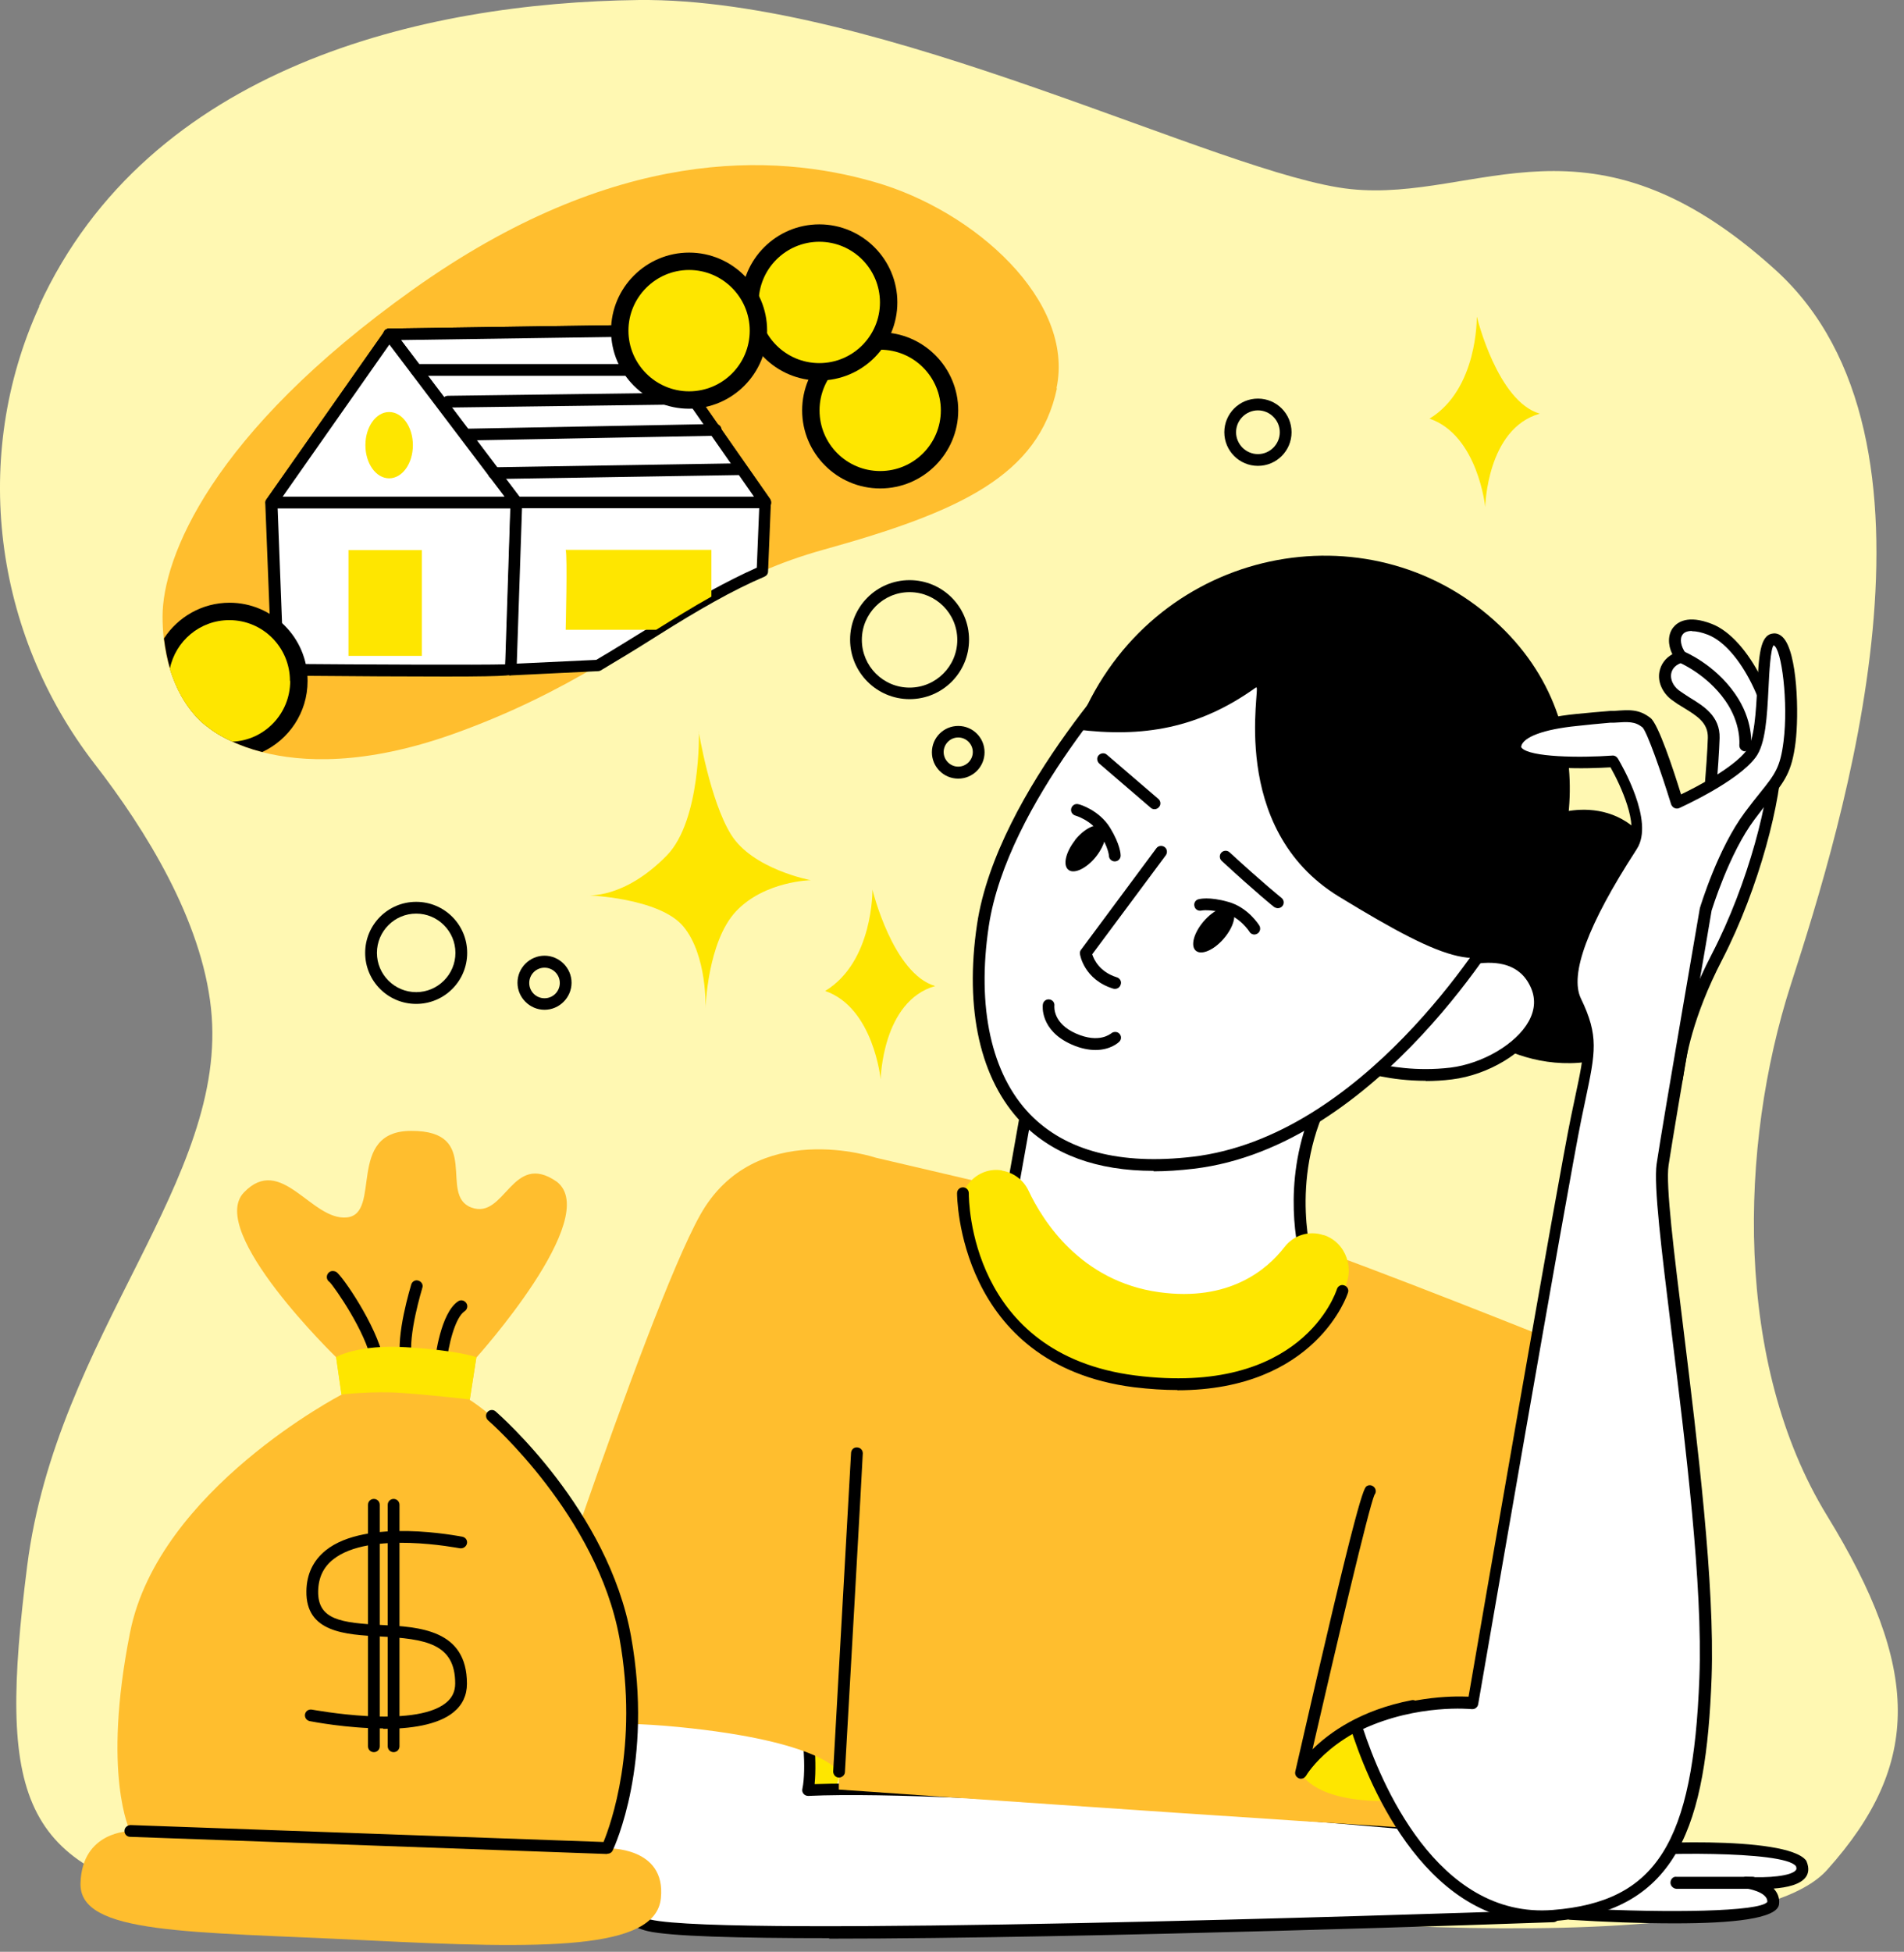
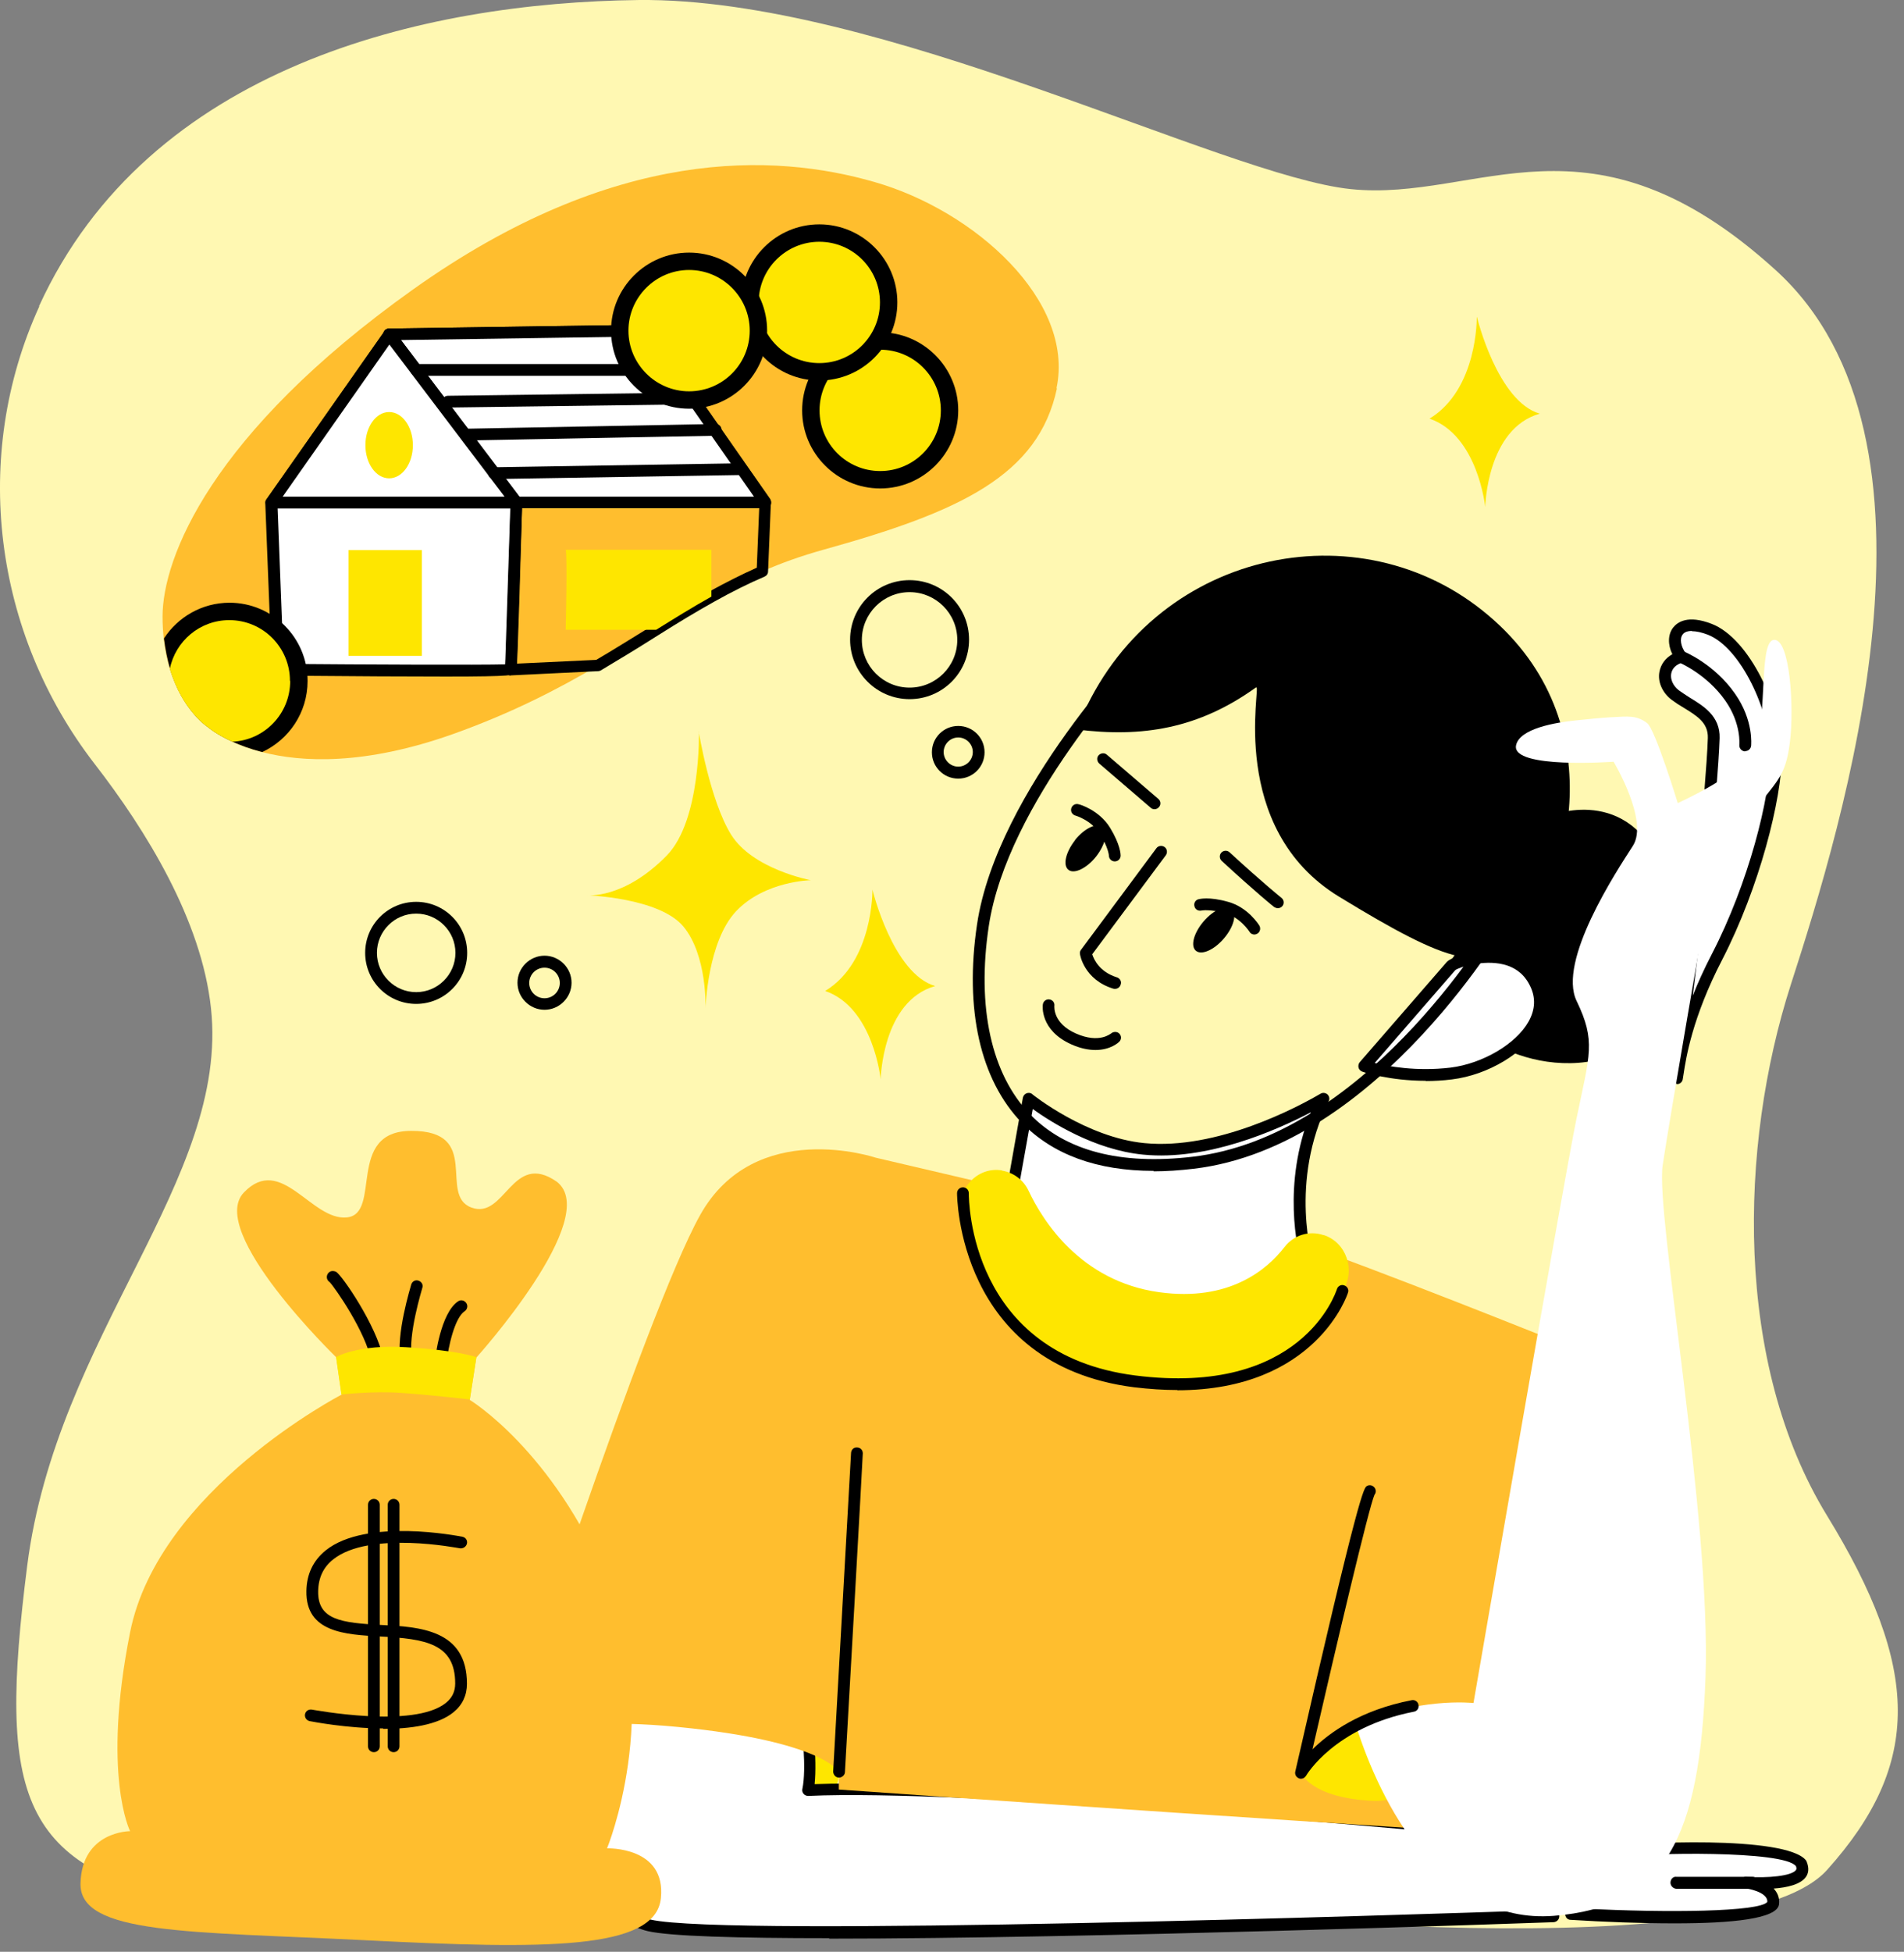
<svg xmlns="http://www.w3.org/2000/svg" width="81" height="83" viewBox="0 0 81 83" fill="none">
  <rect x="0" y="0" width="81" height="83" fill="#808080" stroke="none" />
  <path d="M1.675 13.021C-1.245 19.411 -0.275 26.911 4.015 32.471C6.225 35.321 8.575 39.141 8.975 42.871C9.765 50.171 2.405 56.741 1.155 66.601C-0.095 76.461 0.825 79.451 8.515 80.991C16.205 82.531 47.775 80.991 47.775 80.991C47.775 80.991 73.655 84.051 77.725 79.521C81.795 74.991 81.685 70.911 77.725 64.451C73.765 57.991 73.975 48.741 76.185 41.871C78.405 35.001 83.455 18.681 75.545 11.491C67.635 4.301 62.895 8.611 57.455 8.041C52.015 7.471 37.435 -0.119 27.155 0.001C18.015 0.111 6.325 2.821 1.655 13.031L1.675 13.021Z" fill="#FFF8B2" />
  <path d="M44.965 16.511C44.175 20.221 40.855 21.761 35.015 23.381C34.085 23.641 33.245 23.941 32.445 24.291C31.685 24.621 30.975 24.981 30.275 25.371C29.485 25.811 28.715 26.291 27.925 26.781C27.125 27.281 26.315 27.791 25.445 28.301C23.725 29.311 21.775 30.321 19.285 31.211C15.515 32.551 12.845 32.421 11.145 31.981C10.635 31.851 10.215 31.691 9.885 31.541C9.195 31.231 8.855 30.931 8.855 30.931C8.855 30.931 7.765 30.251 7.225 28.441C7.115 28.061 7.025 27.631 6.965 27.151C6.935 26.861 6.915 26.551 6.915 26.221C6.915 23.731 8.965 18.441 17.555 12.321C26.145 6.201 32.945 6.511 37.205 7.741C41.475 8.961 45.735 12.801 44.945 16.511H44.965Z" fill="#FFBE2E" />
  <path d="M21.455 74.361C21.455 74.361 22.755 77.341 26.705 77.721C30.655 78.101 35.695 77.831 35.695 75.341C35.695 72.851 33.155 71.441 28.225 71.281C23.295 71.121 21.455 74.371 21.455 74.371V74.361Z" fill="#FEE600" />
  <path d="M25.215 71.891C25.055 71.991 24.015 81.041 27.625 81.881C31.235 82.721 66.095 81.471 66.095 81.471L60.825 77.651C60.825 77.651 41.275 75.821 34.375 76.131C34.585 75.141 34.325 72.841 34.165 72.841C34.005 72.841 25.225 71.901 25.225 71.901L25.215 71.891Z" fill="white" />
  <path d="M35.275 82.421C31.415 82.421 28.495 82.341 27.555 82.121C26.235 81.811 25.355 80.521 24.945 78.271C24.475 75.691 24.745 71.901 25.065 71.681C25.115 71.651 25.165 71.631 25.235 71.641C27.635 71.901 33.925 72.571 34.155 72.581C34.225 72.581 34.315 72.631 34.365 72.691C34.585 72.961 34.765 74.811 34.655 75.871C41.745 75.621 60.645 77.381 60.845 77.401C60.885 77.401 60.935 77.421 60.965 77.451L66.235 81.281C66.325 81.341 66.355 81.451 66.325 81.561C66.295 81.661 66.205 81.731 66.095 81.741C65.035 81.781 46.345 82.441 35.275 82.441V82.421ZM25.395 72.161C25.215 73.161 24.815 77.901 26.145 80.331C26.535 81.051 27.055 81.491 27.675 81.631C30.925 82.381 60.325 81.411 65.355 81.241L60.735 77.881C59.455 77.761 40.985 76.071 34.385 76.371C34.305 76.371 34.235 76.341 34.185 76.281C34.135 76.221 34.115 76.141 34.135 76.071C34.315 75.221 34.135 73.511 34.015 73.061C33.005 72.971 27.505 72.381 25.415 72.151L25.395 72.161Z" fill="black" />
  <path d="M68.985 78.742C69.355 78.582 75.945 78.321 76.625 79.261C77.045 80.251 74.295 80.052 74.295 80.052C74.295 80.052 75.485 80.211 75.415 80.941C75.325 81.891 66.825 81.391 66.825 81.391L68.985 78.751V78.742Z" fill="white" />
  <path d="M71.225 81.791C69.825 81.791 68.265 81.731 66.815 81.641C66.725 81.641 66.635 81.581 66.605 81.491C66.565 81.401 66.585 81.301 66.645 81.231L68.805 78.591C68.805 78.591 68.865 78.531 68.905 78.521C69.245 78.371 76.035 78.011 76.845 79.131C76.995 79.481 76.915 79.691 76.825 79.821C76.595 80.141 76.015 80.271 75.455 80.311C75.615 80.481 75.715 80.701 75.685 80.971C75.625 81.601 73.675 81.791 71.245 81.791H71.225ZM67.335 81.161C70.945 81.351 74.855 81.301 75.185 80.881C75.215 80.441 74.275 80.301 74.265 80.301C74.135 80.281 74.035 80.161 74.055 80.031C74.065 79.901 74.175 79.781 74.325 79.811C75.185 79.871 76.225 79.781 76.405 79.521C76.415 79.501 76.445 79.471 76.405 79.361C75.895 78.671 69.955 78.801 69.145 78.961L67.355 81.161H67.335Z" fill="black" />
  <path d="M71.335 45.841C71.415 45.491 71.535 43.591 73.045 40.681C74.545 37.781 75.565 34.011 75.565 32.081C75.565 30.151 74.225 27.331 72.745 26.761C71.265 26.191 70.965 27.201 71.515 27.941C70.695 28.191 70.625 29.061 71.265 29.551C71.905 30.041 72.945 30.341 72.915 31.381C72.885 32.421 72.645 35.131 72.645 35.131L71.345 45.841H71.335Z" fill="white" />
  <path d="M71.335 46.091C71.335 46.091 71.305 46.091 71.295 46.091C71.165 46.071 71.075 45.952 71.085 45.812L72.385 35.101C72.385 35.101 72.625 32.401 72.655 31.381C72.675 30.731 72.185 30.441 71.635 30.101C71.445 29.991 71.265 29.872 71.105 29.752C70.715 29.451 70.515 28.991 70.595 28.571C70.655 28.251 70.845 27.991 71.145 27.821C70.945 27.411 70.955 26.982 71.175 26.692C71.355 26.462 71.795 26.131 72.825 26.532C74.425 27.151 75.805 30.111 75.805 32.091C75.805 33.961 74.855 37.731 73.265 40.812C71.985 43.282 71.725 45.011 71.625 45.661C71.605 45.771 71.595 45.851 71.585 45.911C71.555 46.031 71.455 46.101 71.345 46.101L71.335 46.091ZM71.975 26.831C71.795 26.831 71.655 26.881 71.585 26.981C71.445 27.161 71.505 27.491 71.715 27.782C71.765 27.852 71.775 27.931 71.755 28.011C71.725 28.091 71.665 28.151 71.585 28.172C71.305 28.252 71.135 28.421 71.095 28.651C71.055 28.891 71.175 29.161 71.415 29.351C71.565 29.461 71.725 29.561 71.895 29.672C72.465 30.021 73.185 30.451 73.155 31.392C73.125 32.431 72.895 35.041 72.885 35.151L72.015 42.341C72.225 41.801 72.495 41.211 72.825 40.571C74.385 37.561 75.315 33.892 75.315 32.081C75.315 30.271 74.065 27.541 72.655 26.991C72.395 26.891 72.165 26.841 71.975 26.841V26.831Z" fill="black" />
  <path d="M66.075 34.651C66.075 34.651 69.595 33.271 70.915 37.481C72.235 41.691 70.485 45.151 66.815 45.211C63.145 45.271 60.825 42.121 60.825 42.121L66.085 34.651H66.075Z" fill="black" />
  <path d="M61.735 41.061C61.925 40.871 64.435 39.991 65.315 41.811C66.195 43.631 63.805 45.391 61.735 45.641C59.665 45.891 58.025 45.331 58.025 45.331L61.735 41.061Z" fill="white" />
  <path d="M60.655 45.961C59.105 45.961 58.005 45.591 57.955 45.571C57.875 45.541 57.815 45.481 57.795 45.401C57.775 45.321 57.795 45.231 57.845 45.171L61.555 40.901C61.555 40.901 61.555 40.901 61.565 40.891C61.765 40.691 62.885 40.321 63.875 40.481C64.645 40.611 65.225 41.041 65.545 41.711C65.855 42.341 65.825 43.021 65.475 43.671C64.875 44.771 63.315 45.711 61.775 45.901C61.385 45.951 61.005 45.971 60.655 45.971V45.961ZM58.475 45.201C59.055 45.351 60.275 45.571 61.705 45.401C63.075 45.231 64.505 44.391 65.035 43.431C65.315 42.921 65.335 42.421 65.095 41.931C64.865 41.451 64.485 41.141 63.955 41.011C63.095 40.801 62.085 41.131 61.915 41.251L58.475 45.211V45.201Z" fill="black" />
  <path d="M43.765 46.721L42.945 51.311C42.945 51.311 43.135 55.021 48.725 55.831C54.315 56.651 55.635 53.761 55.635 53.761C55.635 53.761 54.525 50.301 56.305 46.721C54.255 47.911 51.235 49.111 48.655 48.861C46.075 48.611 43.755 46.721 43.755 46.721H43.765Z" fill="white" />
  <path d="M50.635 56.231C50.055 56.231 49.405 56.191 48.695 56.081C42.965 55.241 42.705 51.361 42.695 51.321L43.515 46.681C43.535 46.591 43.595 46.521 43.675 46.491C43.755 46.461 43.855 46.471 43.915 46.531C43.935 46.551 46.215 48.371 48.685 48.611C51.765 48.911 55.205 47.081 56.175 46.511C56.275 46.451 56.395 46.471 56.475 46.541C56.555 46.621 56.575 46.741 56.525 46.831C54.815 50.271 55.855 53.651 55.875 53.681C55.895 53.741 55.895 53.801 55.865 53.861C55.815 53.971 54.735 56.231 50.625 56.231H50.635ZM43.935 47.161L43.185 51.351C43.195 51.441 43.455 54.811 48.755 55.581C53.615 56.291 55.105 54.181 55.365 53.731C55.205 53.161 54.525 50.371 55.765 47.301C54.295 48.071 51.355 49.371 48.635 49.101C46.555 48.901 44.675 47.691 43.935 47.161Z" fill="black" />
  <path d="M29.735 31.111C29.735 31.111 29.825 34.891 28.365 36.381C26.525 38.261 24.965 38.071 24.965 38.071C24.965 38.071 28.035 38.171 29.065 39.391C30.095 40.621 30.015 42.871 30.015 42.871C30.015 42.871 30.095 40.041 31.315 38.751C32.535 37.461 34.495 37.431 34.495 37.431C34.495 37.431 32.015 36.971 31.095 35.481C30.205 34.041 29.725 31.111 29.725 31.111H29.735Z" fill="#FEE600" />
  <path d="M37.115 37.821C37.115 37.821 37.165 40.891 35.105 42.141C37.165 42.851 37.465 45.901 37.465 45.901C37.465 45.901 37.525 42.571 39.785 41.931C37.985 41.411 37.115 37.831 37.115 37.831V37.821Z" fill="#FEE600" />
  <path d="M62.825 13.481C62.825 13.481 62.875 16.552 60.815 17.802C62.875 18.512 63.185 21.561 63.185 21.561C63.185 21.561 63.245 18.231 65.505 17.591C63.705 17.071 62.835 13.491 62.835 13.491L62.825 13.481Z" fill="#FEE600" />
-   <path d="M48.795 27.421C48.445 27.781 42.645 33.831 41.815 39.341C40.995 44.851 42.875 50.361 50.755 49.431C58.635 48.501 64.055 38.851 64.055 38.851L58.755 27.201L48.785 27.421H48.795Z" fill="white" />
  <path d="M49.075 49.791C46.675 49.791 44.785 49.101 43.465 47.741C41.705 45.921 41.025 42.931 41.565 39.311C42.415 33.591 48.545 27.311 48.605 27.251C48.655 27.201 48.715 27.181 48.775 27.181L58.745 26.961C58.855 26.951 58.935 27.021 58.975 27.111L64.275 38.761C64.305 38.831 64.305 38.921 64.275 38.991C64.215 39.091 58.705 48.761 50.785 49.701C50.185 49.771 49.615 49.811 49.075 49.811V49.791ZM48.905 27.671C48.225 28.381 42.855 34.151 42.065 39.381C41.545 42.841 42.175 45.691 43.825 47.391C45.335 48.941 47.655 49.551 50.735 49.191C57.955 48.341 63.155 39.901 63.785 38.841L58.615 27.461L48.915 27.671H48.905Z" fill="black" />
  <path d="M53.445 29.241C53.665 29.081 52.185 35.211 56.965 38.131C61.745 41.051 63.105 41.381 64.595 39.811C66.865 37.431 68.665 30.421 63.065 25.961C57.475 21.501 48.665 23.581 45.805 31.021C48.595 31.371 50.985 30.991 53.435 29.231L53.445 29.241Z" fill="black" />
  <path d="M43.755 50.751L37.255 49.231C37.255 49.231 32.115 47.501 29.785 51.671C27.455 55.841 21.445 74.361 21.445 74.361C21.445 74.361 22.745 72.841 28.865 73.441C34.985 74.041 35.685 75.341 35.685 75.341V76.101C35.685 76.101 64.165 78.101 64.275 77.941C64.385 77.781 66.075 56.991 66.075 56.991C66.075 56.991 58.535 53.961 55.065 52.771C53.925 54.341 52.835 55.711 48.835 55.041C46.265 54.611 45.265 53.901 43.745 50.761L43.755 50.751Z" fill="#FFBE2E" />
  <path d="M55.345 75.391C55.345 75.391 55.775 76.471 58.435 76.581C61.095 76.691 62.685 72.421 62.685 72.421C62.685 72.421 58.435 72.031 55.355 75.391H55.345Z" fill="#FEE600" />
  <path d="M68.515 30.502C68.155 30.521 67.445 30.591 67.085 30.631C66.165 30.721 64.635 30.982 64.495 31.701C64.305 32.712 68.645 32.392 68.645 32.392C68.645 32.392 70.155 34.901 69.465 35.971C68.775 37.041 66.245 40.871 67.075 42.572C67.895 44.272 67.635 44.831 67.075 47.532C66.515 50.231 62.685 72.421 62.685 72.421C62.685 72.421 60.205 72.151 57.695 73.401C58.705 76.612 61.325 81.841 66.095 81.472C70.865 81.091 72.305 78.141 72.555 71.352C72.805 64.561 70.415 51.611 70.735 49.541C71.045 47.471 72.575 38.672 72.575 38.672C72.575 38.672 73.315 36.221 74.445 34.712C75.575 33.202 75.955 33.081 76.145 31.572C76.335 30.061 76.145 27.122 75.455 27.212C74.765 27.302 75.265 31.081 74.515 32.081C73.765 33.081 71.375 34.151 71.375 34.151C71.375 34.151 70.415 31.012 70.075 30.752C69.625 30.412 69.285 30.462 68.535 30.502H68.515Z" fill="white" />
-   <path d="M65.595 81.742C60.455 81.742 58.075 75.462 57.455 73.481C57.415 73.362 57.475 73.242 57.585 73.181C59.715 72.121 61.795 72.121 62.475 72.151C62.875 69.811 66.305 50.011 66.835 47.481L67.005 46.672C67.435 44.651 67.555 44.111 66.855 42.672C65.985 40.882 68.415 37.132 69.215 35.901L69.265 35.821C69.735 35.101 68.945 33.391 68.515 32.631C67.665 32.681 65.005 32.791 64.395 32.121C64.275 31.982 64.225 31.811 64.255 31.631C64.385 30.961 65.325 30.532 67.065 30.361C67.425 30.322 68.145 30.262 68.505 30.232H68.665C69.325 30.181 69.725 30.151 70.215 30.532C70.545 30.782 71.185 32.712 71.515 33.782C72.145 33.481 73.735 32.661 74.305 31.911C74.635 31.471 74.705 30.241 74.755 29.252C74.825 27.901 74.865 27.012 75.415 26.942C75.525 26.922 75.685 26.941 75.845 27.101C76.475 27.731 76.535 30.392 76.385 31.581C76.225 32.842 75.925 33.212 75.265 34.041C75.085 34.261 74.885 34.522 74.645 34.842C73.555 36.291 72.825 38.702 72.815 38.721C72.815 38.782 71.295 47.511 70.985 49.551C70.855 50.392 71.215 53.261 71.625 56.581C72.215 61.392 72.955 67.371 72.815 71.332C72.585 77.572 71.415 81.271 66.125 81.691C65.955 81.701 65.785 81.712 65.615 81.712L65.595 81.742ZM57.995 73.531C58.705 75.691 61.105 81.621 66.065 81.221C70.465 80.871 72.035 78.381 72.295 71.341C72.445 67.421 71.705 61.462 71.115 56.672C70.685 53.172 70.345 50.411 70.475 49.502C70.785 47.452 72.305 38.712 72.315 38.621C72.355 38.492 73.085 36.081 74.225 34.551C74.465 34.231 74.675 33.961 74.855 33.741C75.515 32.921 75.735 32.642 75.875 31.532C76.085 29.881 75.795 27.572 75.455 27.442C75.325 27.572 75.265 28.602 75.235 29.282C75.175 30.451 75.115 31.651 74.685 32.211C73.905 33.251 71.545 34.312 71.445 34.361C71.375 34.392 71.305 34.392 71.235 34.361C71.165 34.331 71.125 34.271 71.095 34.211C70.655 32.781 70.065 31.122 69.875 30.931C69.545 30.672 69.285 30.692 68.665 30.732H68.505C68.155 30.762 67.435 30.831 67.085 30.872C65.675 31.012 64.795 31.341 64.715 31.741C64.715 31.761 64.715 31.782 64.735 31.802C65.085 32.202 67.205 32.231 68.595 32.131C68.685 32.121 68.775 32.172 68.825 32.252C68.985 32.522 70.395 34.931 69.635 36.101L69.585 36.181C67.545 39.331 66.765 41.441 67.255 42.461C68.025 44.051 67.875 44.742 67.445 46.782L67.275 47.592C66.725 50.261 62.925 72.251 62.885 72.471C62.865 72.601 62.745 72.692 62.615 72.681C62.595 72.681 60.305 72.442 57.955 73.541L57.995 73.531Z" fill="black" />
  <path d="M42.625 49.771C41.595 49.601 40.705 50.531 40.885 51.601C41.155 53.211 41.815 55.901 44.405 57.371C48.765 59.841 52.715 59.061 55.005 57.251C55.965 56.491 56.655 55.631 57.125 54.891C57.685 54.021 57.275 52.831 56.315 52.521H56.295C55.695 52.321 55.035 52.521 54.645 53.031C53.895 54.001 52.285 55.361 49.315 54.951C45.975 54.491 44.355 51.911 43.755 50.631C43.535 50.171 43.115 49.861 42.625 49.781V49.771Z" fill="#FEE600" />
  <path d="M35.695 75.591H35.685C35.545 75.591 35.445 75.461 35.445 75.331C35.705 70.741 36.195 62.021 36.205 61.801C36.205 61.661 36.315 61.541 36.455 61.551C36.595 61.551 36.705 61.661 36.705 61.801C36.705 61.971 36.025 73.981 35.945 75.351C35.945 75.481 35.825 75.591 35.695 75.591Z" fill="black" />
  <path d="M55.345 75.641C55.345 75.641 55.285 75.641 55.255 75.621C55.135 75.571 55.075 75.451 55.105 75.331C57.835 63.361 58.025 63.261 58.155 63.191C58.275 63.121 58.425 63.171 58.495 63.291C58.545 63.381 58.535 63.491 58.475 63.561C58.245 64.061 56.855 69.951 55.835 74.391C56.555 73.681 57.875 72.721 60.055 72.301C60.185 72.271 60.325 72.361 60.345 72.501C60.375 72.641 60.285 72.771 60.145 72.791C56.765 73.451 55.575 75.491 55.565 75.511C55.515 75.591 55.435 75.641 55.345 75.641Z" fill="black" />
  <path d="M46.605 44.651C46.325 44.651 45.975 44.591 45.575 44.411C44.235 43.811 44.355 42.761 44.365 42.711C44.385 42.571 44.515 42.481 44.645 42.501C44.785 42.521 44.875 42.641 44.855 42.781C44.855 42.821 44.795 43.521 45.775 43.951C46.775 44.391 47.245 43.951 47.265 43.951C47.365 43.861 47.525 43.861 47.615 43.951C47.715 44.051 47.715 44.201 47.615 44.301C47.595 44.321 47.255 44.651 46.605 44.651Z" fill="black" />
  <path d="M47.425 42.051C47.425 42.051 47.375 42.051 47.355 42.041C46.125 41.661 45.945 40.611 45.945 40.571C45.935 40.501 45.945 40.441 45.995 40.381L49.195 36.071C49.275 35.961 49.435 35.941 49.545 36.021C49.655 36.101 49.675 36.261 49.595 36.371L46.465 40.581C46.535 40.801 46.775 41.331 47.515 41.561C47.645 41.601 47.725 41.741 47.675 41.871C47.645 41.981 47.545 42.051 47.435 42.051H47.425Z" fill="black" />
  <path d="M45.735 35.731C45.335 36.241 45.205 36.801 45.455 36.991C45.695 37.181 46.225 36.931 46.625 36.431C47.025 35.921 47.155 35.361 46.905 35.161C46.665 34.971 46.135 35.221 45.735 35.721V35.731Z" fill="black" />
  <path d="M47.425 36.631C47.285 36.631 47.175 36.521 47.175 36.381C47.175 36.381 47.155 36.051 46.795 35.461C46.435 34.881 45.755 34.681 45.745 34.681C45.615 34.641 45.535 34.511 45.575 34.371C45.615 34.241 45.745 34.161 45.885 34.201C45.925 34.201 46.765 34.451 47.225 35.201C47.665 35.921 47.675 36.341 47.675 36.381C47.675 36.521 47.565 36.631 47.425 36.631Z" fill="black" />
  <path d="M49.115 34.411C49.055 34.411 48.995 34.391 48.955 34.351L46.765 32.471C46.665 32.381 46.645 32.221 46.735 32.121C46.825 32.021 46.985 32.001 47.085 32.091L49.275 33.971C49.385 34.061 49.395 34.221 49.305 34.321C49.255 34.381 49.185 34.411 49.115 34.411Z" fill="black" />
  <path d="M52.065 39.911C51.645 40.401 51.115 40.631 50.875 40.431C50.635 40.231 50.785 39.671 51.205 39.181C51.625 38.691 52.155 38.461 52.395 38.661C52.635 38.861 52.485 39.421 52.065 39.911Z" fill="black" />
  <path d="M53.365 39.741C53.285 39.741 53.195 39.701 53.155 39.621C53.155 39.621 52.765 39.011 52.115 38.831C51.445 38.651 51.125 38.721 51.115 38.721C50.985 38.751 50.845 38.681 50.815 38.541C50.775 38.411 50.855 38.271 50.985 38.241C51.025 38.231 51.435 38.121 52.245 38.351C53.095 38.581 53.555 39.331 53.575 39.361C53.645 39.481 53.605 39.631 53.495 39.701C53.455 39.721 53.405 39.741 53.365 39.741Z" fill="black" />
  <path d="M54.365 38.621C54.315 38.621 54.255 38.601 54.205 38.571C54.175 38.551 53.465 37.981 51.975 36.611C51.875 36.521 51.865 36.361 51.955 36.261C52.045 36.161 52.205 36.151 52.305 36.241C53.785 37.601 54.505 38.171 54.515 38.181C54.625 38.271 54.645 38.421 54.555 38.531C54.505 38.591 54.435 38.621 54.355 38.621H54.365Z" fill="black" />
  <path d="M14.525 59.311C14.525 59.311 6.745 63.341 5.535 69.411C4.325 75.481 5.535 77.871 5.535 77.871C5.535 77.871 3.495 77.861 3.425 80.071C3.345 82.281 8.035 82.131 15.585 82.511C23.135 82.891 27.895 82.941 28.115 80.721C28.345 78.511 25.825 78.601 25.825 78.601C25.825 78.601 28.195 72.841 25.855 67.251C23.515 61.661 19.985 59.531 19.985 59.531L20.265 57.731C20.265 57.731 25.645 51.761 23.685 50.251C21.775 48.921 21.495 51.881 20.055 51.351C18.625 50.821 20.535 48.081 17.495 48.091C14.695 48.091 16.265 51.621 14.755 51.771C13.245 51.921 11.965 49.051 10.375 50.711C8.785 52.371 14.305 57.721 14.305 57.721L14.535 59.321L14.525 59.311Z" fill="#FFBE2E" />
  <path d="M16.045 58.071C15.925 58.071 15.825 57.991 15.795 57.871C15.555 56.631 14.245 54.751 14.025 54.521C13.975 54.491 13.935 54.441 13.915 54.381C13.875 54.251 13.945 54.111 14.075 54.061C14.145 54.041 14.225 54.051 14.295 54.081C14.545 54.221 16.035 56.391 16.305 57.771C16.335 57.911 16.245 58.041 16.105 58.061C16.085 58.061 16.075 58.061 16.055 58.061L16.045 58.071Z" fill="black" />
  <path d="M17.285 58.071C17.165 58.071 17.065 57.991 17.045 57.871C16.825 56.781 17.475 54.711 17.495 54.621C17.535 54.491 17.675 54.411 17.805 54.461C17.935 54.501 18.015 54.641 17.965 54.771C17.965 54.791 17.335 56.801 17.525 57.771C17.555 57.911 17.465 58.041 17.325 58.061C17.305 58.061 17.295 58.061 17.275 58.061L17.285 58.071Z" fill="black" />
  <path d="M18.745 58.201C18.745 58.201 18.725 58.201 18.715 58.201C18.575 58.191 18.475 58.061 18.495 57.921C18.515 57.711 18.745 55.841 19.485 55.341C19.595 55.261 19.755 55.291 19.835 55.411C19.915 55.521 19.885 55.681 19.765 55.761C19.345 56.041 19.065 57.271 18.995 57.981C18.985 58.111 18.875 58.201 18.745 58.201Z" fill="black" />
  <path d="M14.295 57.711C14.295 57.711 15.215 57.161 17.275 57.291C19.465 57.421 20.265 57.711 20.265 57.711L19.985 59.511C19.985 59.511 18.235 59.311 17.035 59.231C15.835 59.151 14.525 59.301 14.525 59.301L14.295 57.701V57.711Z" fill="#FEE600" />
  <path d="M11.545 21.371L11.825 28.481C11.825 28.481 21.705 28.561 21.735 28.481C21.765 28.401 21.975 21.371 21.975 21.371L16.565 14.221L11.545 21.371Z" fill="white" />
  <path d="M18.975 28.771C17.485 28.771 15.235 28.761 11.815 28.731C11.685 28.731 11.575 28.621 11.565 28.491L11.285 21.381C11.285 21.331 11.295 21.271 11.335 21.231L16.355 14.081C16.405 14.011 16.475 13.981 16.555 13.971C16.645 13.971 16.715 14.011 16.755 14.071L22.165 21.221C22.165 21.221 22.215 21.321 22.215 21.381C22.015 28.471 21.985 28.531 21.955 28.591C21.895 28.711 21.865 28.771 18.975 28.771ZM12.065 28.231C15.535 28.261 20.475 28.281 21.505 28.251C21.545 27.391 21.655 23.891 21.725 21.451L16.575 14.641L11.805 21.441L12.065 28.231Z" fill="black" />
-   <path d="M32.555 21.371L32.435 24.301C31.675 24.631 30.965 24.991 30.265 25.381C29.475 25.821 28.705 26.301 27.915 26.791C27.115 27.291 26.305 27.801 25.435 28.311L21.725 28.491L21.965 21.381L16.555 14.231L27.455 14.071L32.555 21.381V21.371Z" fill="white" />
  <path d="M21.735 28.731C21.665 28.731 21.605 28.701 21.555 28.661C21.505 28.611 21.475 28.541 21.485 28.471L21.715 21.451L16.355 14.371C16.295 14.301 16.285 14.191 16.325 14.111C16.365 14.021 16.455 13.971 16.545 13.971L27.445 13.811C27.545 13.811 27.605 13.851 27.655 13.921L32.755 21.221C32.755 21.221 32.805 21.321 32.795 21.371L32.675 24.301C32.675 24.401 32.615 24.481 32.525 24.521C31.845 24.811 31.145 25.161 30.375 25.591C29.585 26.031 28.815 26.501 28.035 26.991L27.685 27.211C27.005 27.641 26.295 28.071 25.555 28.511C25.515 28.531 25.485 28.541 25.445 28.541L21.735 28.721H21.725L21.735 28.731ZM17.055 14.461L22.165 21.221C22.165 21.221 22.215 21.321 22.215 21.381L21.985 28.221L25.365 28.061C26.085 27.641 26.765 27.211 27.435 26.801L27.785 26.581C28.575 26.091 29.345 25.621 30.145 25.171C30.875 24.771 31.545 24.431 32.195 24.141L32.305 21.451L27.335 14.321L17.055 14.471V14.461Z" fill="black" />
  <path d="M21.975 21.371H32.555L27.465 14.061L16.565 14.221L21.975 21.371Z" fill="white" />
  <path d="M21.975 21.621C21.895 21.621 21.825 21.581 21.775 21.521L16.365 14.371C16.305 14.291 16.295 14.191 16.335 14.111C16.375 14.021 16.465 13.971 16.555 13.971L27.455 13.811C27.555 13.811 27.615 13.851 27.665 13.921L32.765 21.221C32.815 21.301 32.825 21.401 32.785 21.481C32.745 21.561 32.655 21.611 32.565 21.611H21.975V21.621ZM17.055 14.461L22.095 21.121H32.075L27.325 14.311L17.045 14.461H17.055Z" fill="black" />
  <path d="M30.265 23.381V25.371C29.475 25.811 28.705 26.291 27.915 26.781H24.065C24.065 26.781 24.145 23.621 24.065 23.381H30.265Z" fill="#FEE600" />
  <path d="M14.825 27.891H17.945V23.391H14.825V27.891Z" fill="#FEE600" />
  <path d="M11.545 21.371H21.975L16.565 14.221L11.545 21.371Z" fill="white" />
  <path d="M21.975 21.621H11.545C11.455 21.621 11.365 21.571 11.325 21.491C11.285 21.411 11.285 21.311 11.345 21.231L16.365 14.081C16.415 14.011 16.485 13.981 16.565 13.971C16.655 13.971 16.725 14.011 16.765 14.071L22.175 21.221C22.235 21.301 22.245 21.401 22.195 21.481C22.155 21.561 22.065 21.621 21.975 21.621ZM12.025 21.121H21.465L16.565 14.651L12.025 21.121Z" fill="black" />
  <path d="M17.565 18.931C17.565 19.711 17.115 20.341 16.555 20.341C15.995 20.341 15.545 19.711 15.545 18.931C15.545 18.151 15.995 17.521 16.555 17.521C17.115 17.521 17.565 18.151 17.565 18.931Z" fill="#FEE600" />
  <path d="M28.625 15.981H17.705C17.565 15.981 17.455 15.871 17.455 15.731C17.455 15.591 17.565 15.481 17.705 15.481H28.625C28.765 15.481 28.875 15.591 28.875 15.731C28.875 15.871 28.765 15.981 28.625 15.981Z" fill="black" />
  <path d="M19.055 17.331C18.915 17.331 18.805 17.221 18.805 17.081C18.805 16.941 18.915 16.831 19.055 16.831L29.775 16.691C29.915 16.691 30.025 16.801 30.025 16.941C30.025 17.081 29.915 17.191 29.775 17.191L19.055 17.331Z" fill="black" />
  <path d="M19.865 18.731C19.725 18.731 19.615 18.621 19.615 18.481C19.615 18.341 19.725 18.231 19.865 18.231L30.445 18.031C30.595 18.031 30.695 18.141 30.695 18.281C30.695 18.421 30.585 18.531 30.445 18.531L19.865 18.731Z" fill="black" />
  <path d="M21.015 20.371C20.875 20.371 20.765 20.261 20.765 20.121C20.765 19.981 20.875 19.871 21.015 19.871L31.535 19.701C31.675 19.701 31.785 19.811 31.785 19.951C31.785 20.091 31.675 20.201 31.535 20.201L21.015 20.371Z" fill="black" />
  <path d="M40.765 17.451C40.765 19.281 39.275 20.771 37.445 20.771C35.615 20.771 34.125 19.281 34.125 17.451C34.125 15.621 35.615 14.131 37.445 14.131C39.275 14.131 40.765 15.621 40.765 17.451Z" fill="black" />
  <path d="M37.445 20.031C38.87 20.031 40.025 18.876 40.025 17.451C40.025 16.026 38.87 14.871 37.445 14.871C36.02 14.871 34.865 16.026 34.865 17.451C34.865 18.876 36.02 20.031 37.445 20.031Z" fill="#FEE600" />
  <path d="M38.175 12.861C38.175 14.691 36.685 16.181 34.855 16.181C33.025 16.181 31.535 14.691 31.535 12.861C31.535 11.031 33.025 9.541 34.855 9.541C36.685 9.541 38.175 11.031 38.175 12.861Z" fill="black" />
  <path d="M34.855 15.441C36.28 15.441 37.435 14.286 37.435 12.861C37.435 11.437 36.28 10.281 34.855 10.281C33.431 10.281 32.275 11.437 32.275 12.861C32.275 14.286 33.431 15.441 34.855 15.441Z" fill="#FEE600" />
  <path d="M32.635 14.062C32.635 15.892 31.145 17.381 29.315 17.381C27.485 17.381 25.995 15.892 25.995 14.062C25.995 12.232 27.485 10.742 29.315 10.742C31.145 10.742 32.635 12.232 32.635 14.062Z" fill="black" />
  <path d="M31.895 14.061C31.895 15.491 30.735 16.641 29.315 16.641C27.895 16.641 26.735 15.481 26.735 14.061C26.735 12.641 27.895 11.481 29.315 11.481C30.735 11.481 31.895 12.641 31.895 14.061Z" fill="#FEE600" />
  <path d="M13.085 28.961C13.085 30.301 12.295 31.451 11.155 31.981C10.645 31.851 10.225 31.691 9.895 31.541C9.205 31.231 8.865 30.931 8.865 30.931C8.865 30.931 7.775 30.251 7.235 28.441C7.125 28.061 7.035 27.631 6.975 27.151C7.565 26.241 8.595 25.631 9.765 25.631C11.595 25.631 13.085 27.121 13.085 28.951V28.961Z" fill="black" />
  <path d="M12.345 28.961C12.345 30.351 11.255 31.481 9.885 31.541C9.195 31.231 8.855 30.931 8.855 30.931C8.855 30.931 7.765 30.251 7.225 28.441C7.465 27.261 8.505 26.371 9.755 26.371C11.185 26.371 12.335 27.531 12.335 28.951L12.345 28.961Z" fill="#FEE600" />
  <path d="M17.705 42.691C16.505 42.691 15.535 41.721 15.535 40.521C15.535 39.321 16.505 38.351 17.705 38.351C18.905 38.351 19.875 39.321 19.875 40.521C19.875 41.721 18.905 42.691 17.705 42.691ZM17.705 38.851C16.785 38.851 16.035 39.601 16.035 40.521C16.035 41.441 16.785 42.191 17.705 42.191C18.625 42.191 19.375 41.441 19.375 40.521C19.375 39.601 18.625 38.851 17.705 38.851Z" fill="black" />
  <path d="M23.165 42.941C22.535 42.941 22.015 42.421 22.015 41.791C22.015 41.161 22.535 40.641 23.165 40.641C23.795 40.641 24.315 41.161 24.315 41.791C24.315 42.421 23.795 42.941 23.165 42.941ZM23.165 41.151C22.805 41.151 22.515 41.441 22.515 41.801C22.515 42.161 22.805 42.451 23.165 42.451C23.525 42.451 23.815 42.161 23.815 41.801C23.815 41.441 23.525 41.151 23.165 41.151Z" fill="black" />
  <path d="M38.695 29.731C37.305 29.731 36.165 28.601 36.165 27.201C36.165 25.801 37.295 24.671 38.695 24.671C40.095 24.671 41.225 25.801 41.225 27.201C41.225 28.601 40.095 29.731 38.695 29.731ZM38.695 25.181C37.575 25.181 36.665 26.091 36.665 27.211C36.665 28.331 37.575 29.241 38.695 29.241C39.815 29.241 40.725 28.331 40.725 27.211C40.725 26.091 39.815 25.181 38.695 25.181Z" fill="black" />
  <path d="M40.765 33.111C40.145 33.111 39.645 32.611 39.645 31.991C39.645 31.371 40.145 30.871 40.765 30.871C41.385 30.871 41.885 31.371 41.885 31.991C41.885 32.611 41.385 33.111 40.765 33.111ZM40.765 31.361C40.425 31.361 40.145 31.641 40.145 31.981C40.145 32.321 40.425 32.601 40.765 32.601C41.105 32.601 41.385 32.321 41.385 31.981C41.385 31.641 41.105 31.361 40.765 31.361Z" fill="black" />
-   <path d="M53.515 19.811C52.725 19.811 52.085 19.171 52.085 18.381C52.085 17.591 52.725 16.951 53.515 16.951C54.305 16.951 54.945 17.591 54.945 18.381C54.945 19.171 54.305 19.811 53.515 19.811ZM53.515 17.451C53.005 17.451 52.585 17.871 52.585 18.381C52.585 18.891 53.005 19.311 53.515 19.311C54.025 19.311 54.445 18.891 54.445 18.381C54.445 17.871 54.025 17.451 53.515 17.451Z" fill="black" />
  <path d="M74.565 80.321H71.315C71.175 80.311 71.065 80.191 71.065 80.061C71.065 79.921 71.175 79.791 71.315 79.811H74.565C74.705 79.821 74.815 79.941 74.815 80.071C74.815 80.201 74.705 80.321 74.565 80.321Z" fill="black" />
  <path d="M74.245 31.951C74.245 31.951 74.225 31.951 74.215 31.951C74.075 31.931 73.985 31.811 73.995 31.671C73.995 31.671 74.085 30.771 73.395 29.791C72.595 28.651 71.425 28.171 71.415 28.161C71.285 28.111 71.225 27.961 71.275 27.831C71.325 27.701 71.475 27.641 71.605 27.691C71.655 27.711 72.925 28.231 73.805 29.491C74.615 30.641 74.495 31.681 74.495 31.721C74.475 31.851 74.375 31.941 74.245 31.941V31.951Z" fill="black" />
  <path d="M50.095 59.111C49.515 59.111 48.905 59.072 48.235 58.992C40.725 58.032 40.715 50.812 40.715 50.742C40.715 50.602 40.825 50.492 40.965 50.492C41.105 50.492 41.215 50.602 41.215 50.742C41.215 51.022 41.235 57.592 48.295 58.492C55.355 59.392 56.815 55.002 56.875 54.822C56.915 54.691 57.055 54.611 57.185 54.661C57.315 54.702 57.395 54.842 57.345 54.971C57.335 55.022 55.995 59.121 50.085 59.121L50.095 59.111Z" fill="black" />
-   <path d="M25.825 78.841L5.535 78.111C5.395 78.111 5.285 77.991 5.295 77.851C5.295 77.711 5.435 77.611 5.555 77.611L25.675 78.331C25.975 77.601 27.185 74.271 26.355 69.671C25.415 64.471 20.815 60.441 20.765 60.401C20.665 60.311 20.645 60.151 20.735 60.051C20.825 59.941 20.985 59.931 21.085 60.021C21.275 60.191 25.875 64.212 26.845 69.582C27.815 74.951 26.135 78.541 26.065 78.691C26.025 78.781 25.935 78.831 25.835 78.831L25.825 78.841Z" fill="black" />
  <path d="M16.305 73.501C14.765 73.501 13.285 73.211 13.175 73.191C13.035 73.161 12.955 73.031 12.975 72.901C13.005 72.761 13.125 72.681 13.265 72.701C13.305 72.701 17.605 73.531 18.975 72.411C19.235 72.201 19.365 71.931 19.365 71.591C19.365 69.891 18.105 69.691 16.175 69.591C14.685 69.511 13.005 69.421 13.035 67.661C13.045 66.941 13.325 66.361 13.855 65.931C15.585 64.541 19.505 65.321 19.675 65.351C19.815 65.381 19.895 65.511 19.865 65.641C19.835 65.771 19.705 65.861 19.565 65.841C19.525 65.841 15.715 65.071 14.165 66.321C13.755 66.651 13.545 67.091 13.535 67.671C13.515 68.891 14.535 69.011 16.205 69.101C17.835 69.181 19.865 69.291 19.865 71.601C19.865 72.091 19.675 72.501 19.295 72.811C18.625 73.361 17.445 73.521 16.295 73.521L16.305 73.501Z" fill="black" />
  <path d="M16.745 74.511C16.605 74.511 16.495 74.401 16.495 74.261V63.992C16.495 63.852 16.605 63.742 16.745 63.742C16.885 63.742 16.995 63.852 16.995 63.992V74.261C16.995 74.401 16.885 74.511 16.745 74.511Z" fill="black" />
  <path d="M15.905 74.511C15.765 74.511 15.655 74.401 15.655 74.261V63.992C15.655 63.852 15.765 63.742 15.905 63.742C16.045 63.742 16.155 63.852 16.155 63.992V74.261C16.155 74.401 16.045 74.511 15.905 74.511Z" fill="black" />
</svg>